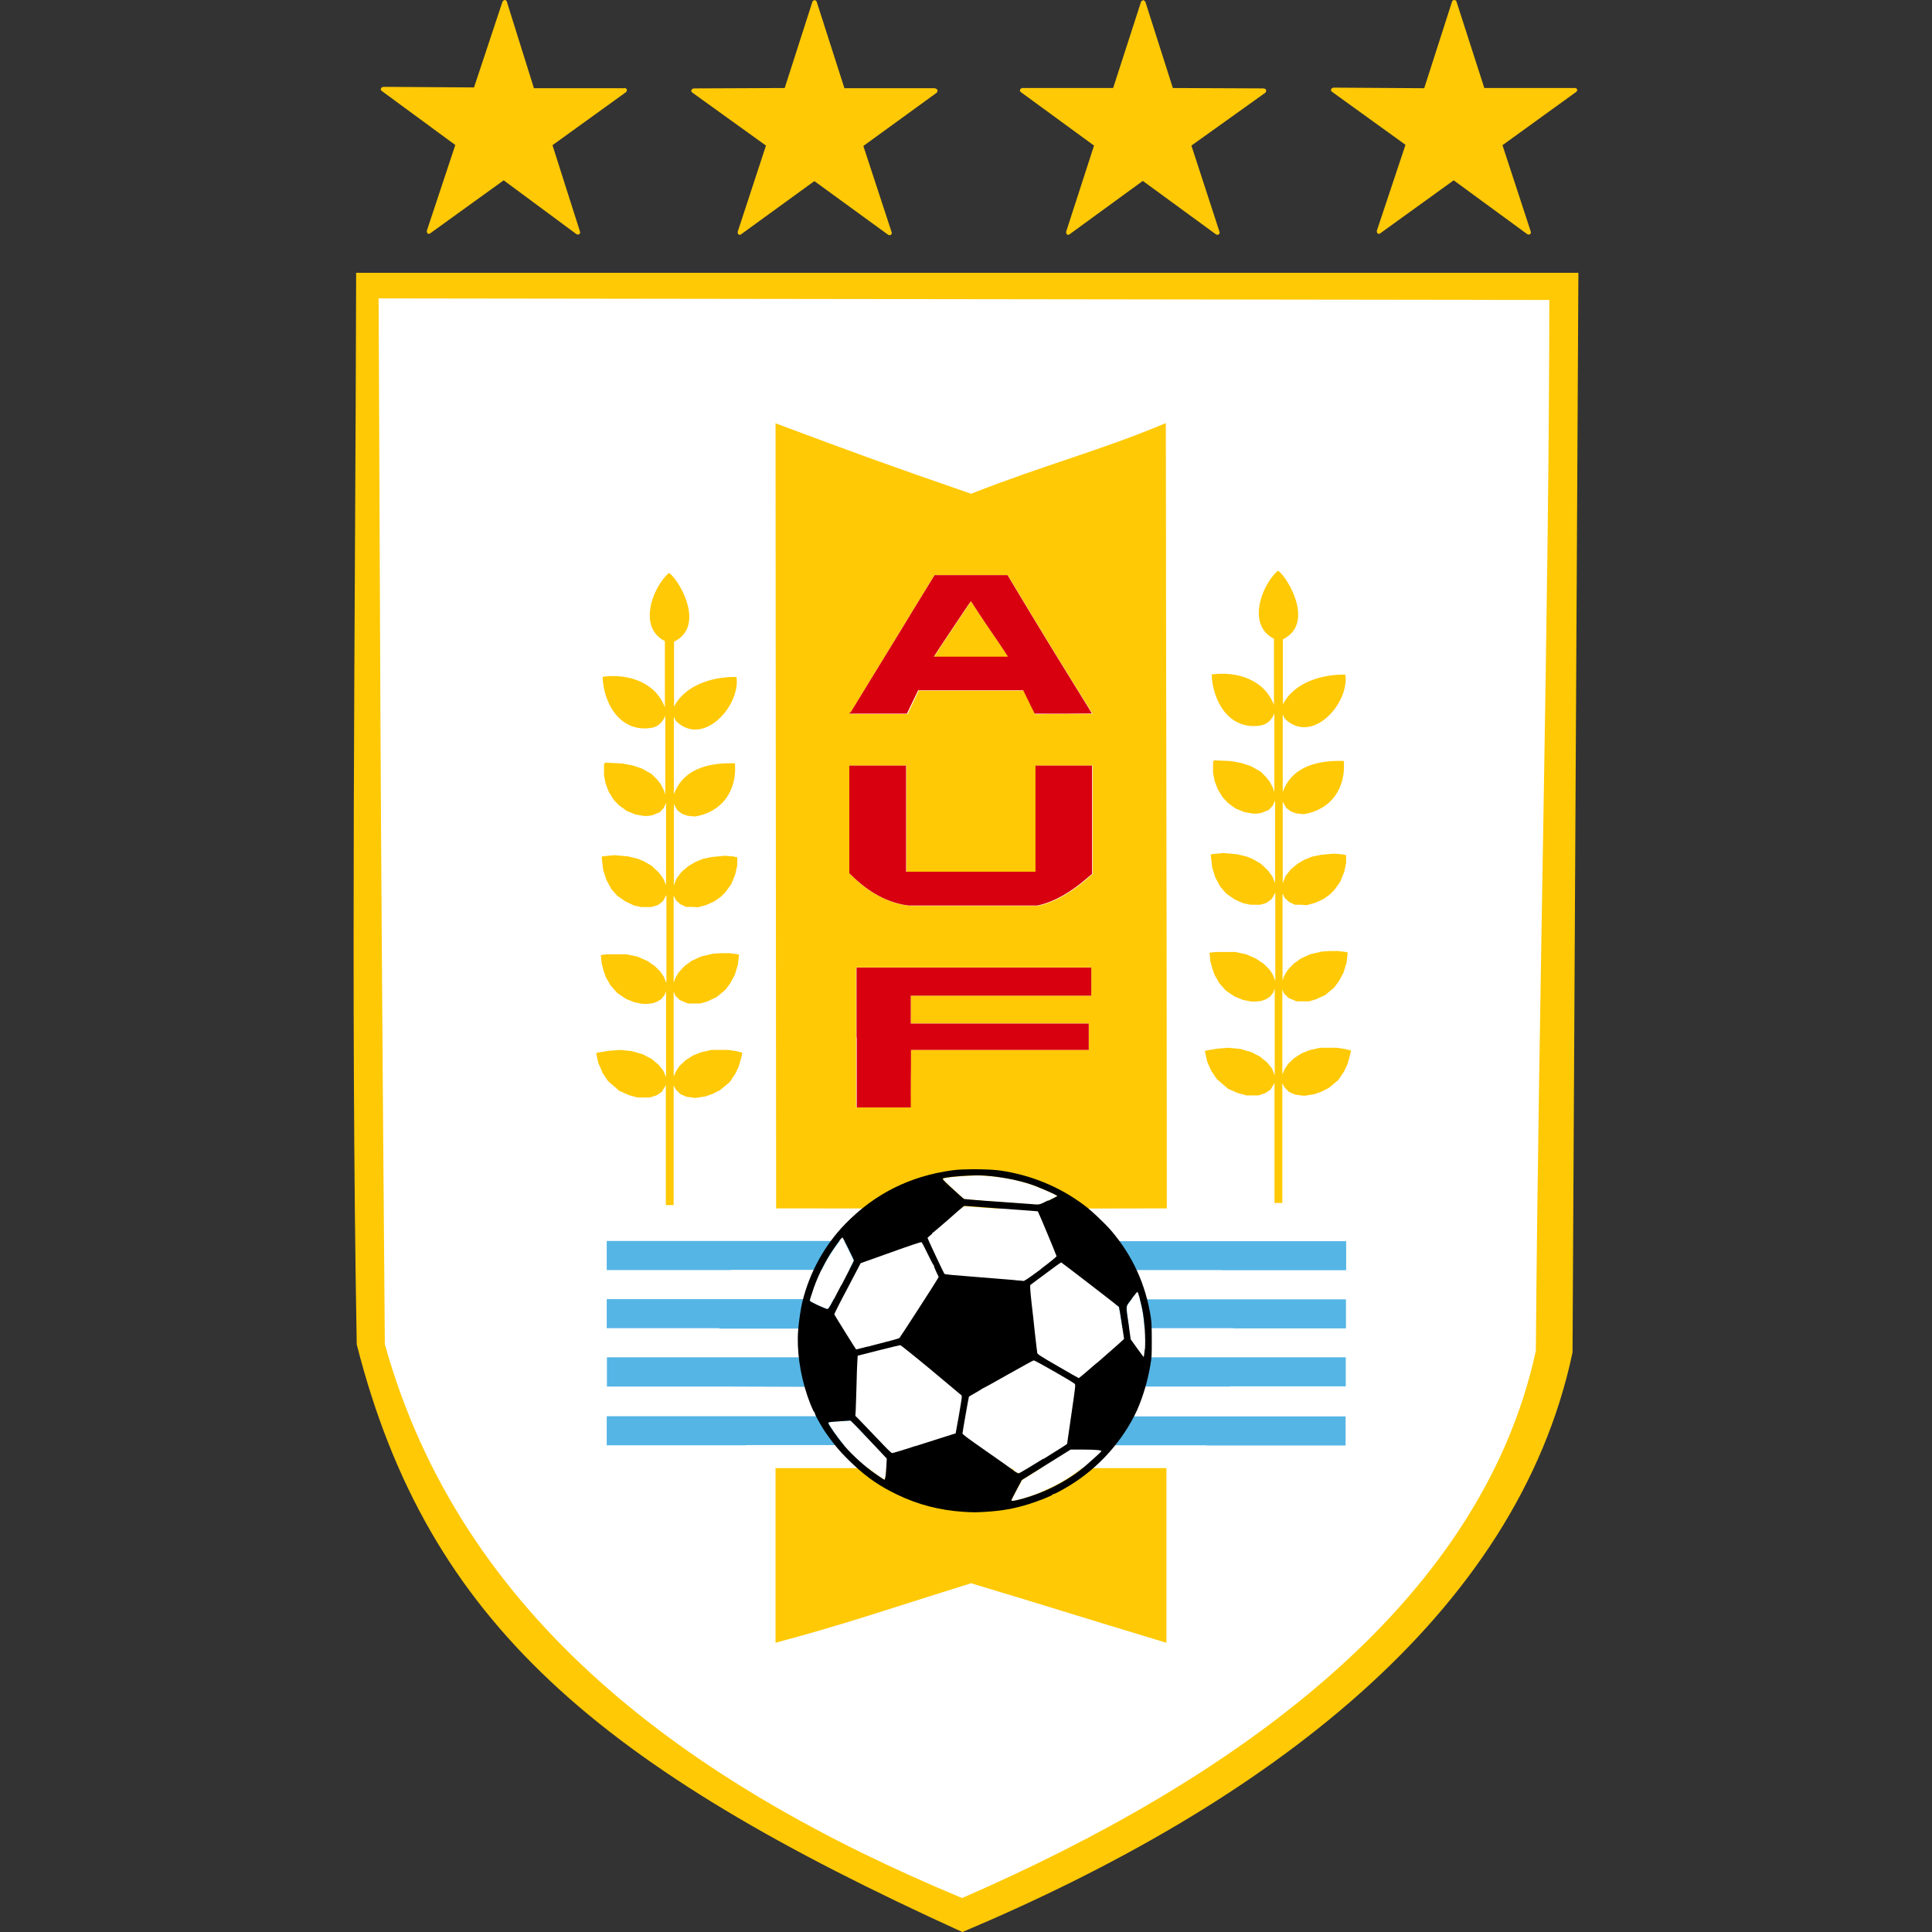
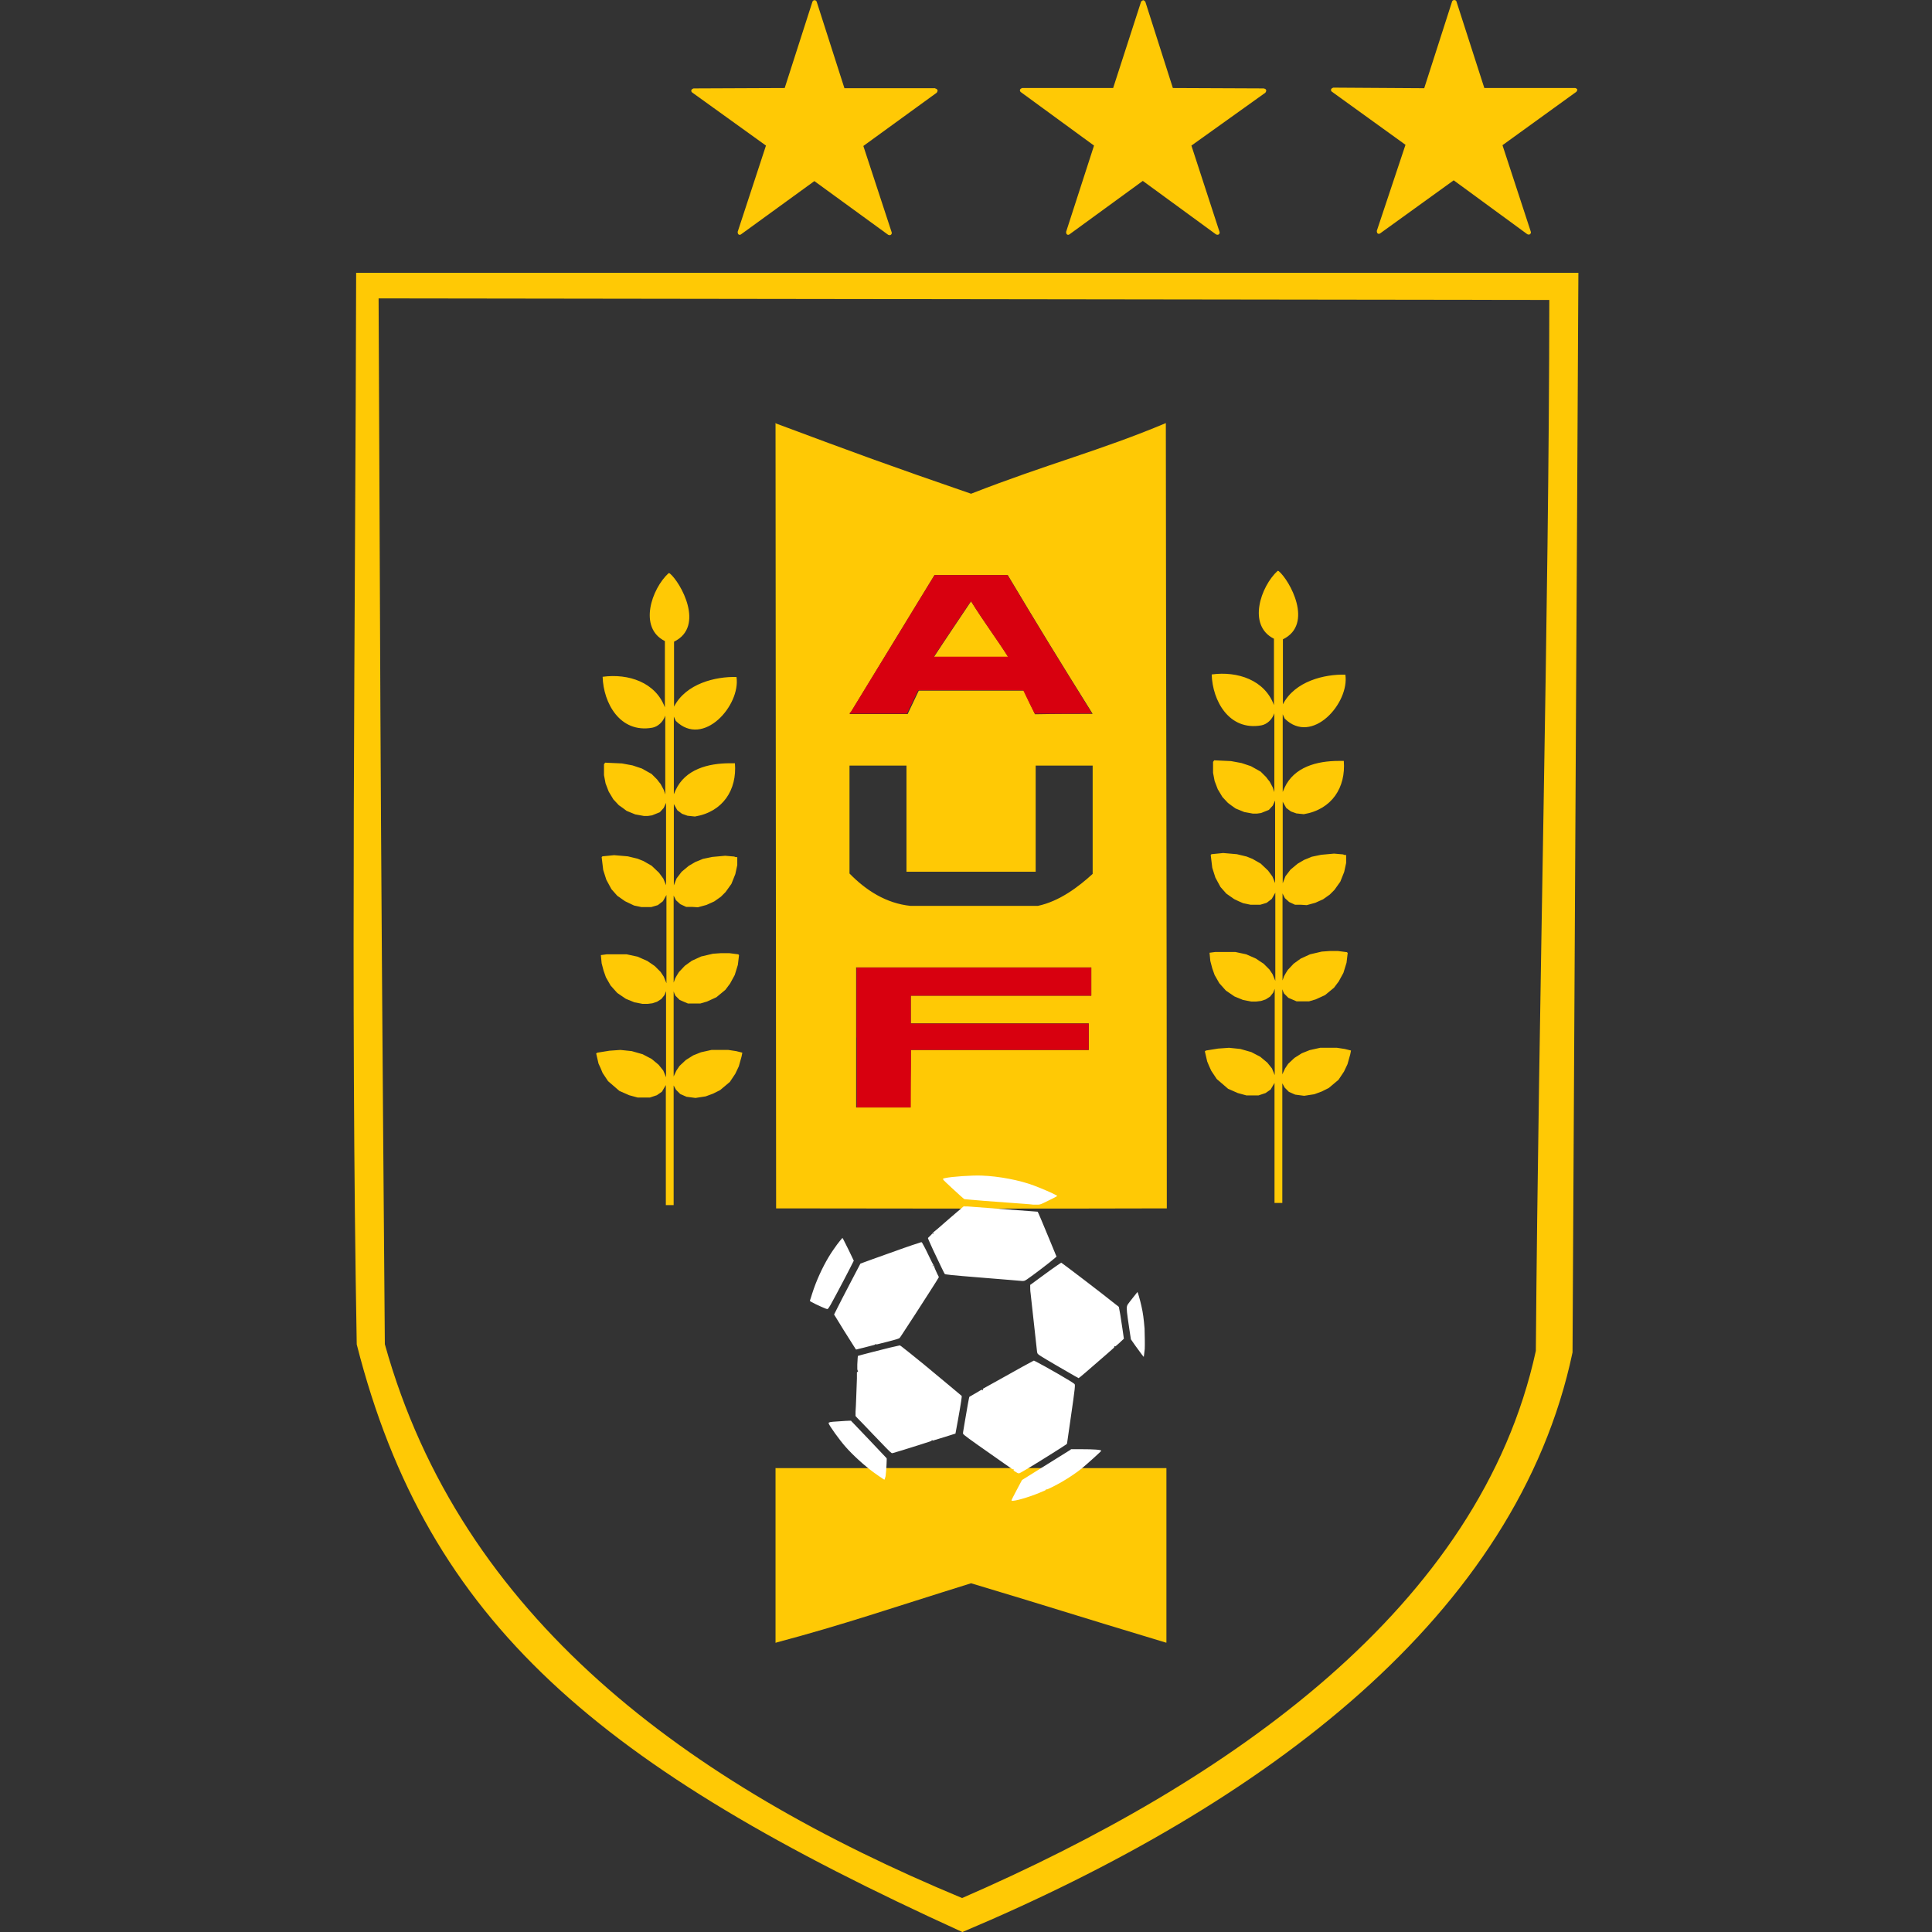
<svg xmlns="http://www.w3.org/2000/svg" height="99" viewBox="0 0 99 99" width="99">
  <rect x="0" y="0" width="99" height="99" fill="#333333" stroke="none" />
  <defs>
    <style>.l{fill:none;}.l,.m,.n,.o,.p,.q{stroke-width:0px;}.m{fill:#d8000f;}.n{fill:#55b5e5;}.o{fill:#000;}.p{fill:#ffc905;}.q{fill:#fff;}</style>
  </defs>
  <g id="a">
    <rect class="l" height="99" width="99" />
  </g>
  <g id="b">
-     <path class="q" d="M18.93,68.9c-.09-17.67.07-38.94-.22-54.28,21.77.13,38.54,0,61.33.15-.2,19.19-.06,33.78-.3,54.58-2.69,11.15-19.1,24.89-30.2,28.7-19.19-4.22-29.54-25.61-30.6-29.15Z" />
    <g id="c">
      <path class="p" d="M49.31,99c-18.5-8.42-27.38-15.76-31.03-30.11-.32-17.82-.07-37.09-.03-54.91h62.63c-.1,18.44-.2,36.88-.3,55.32-2.84,13.48-15.71,23.14-31.26,29.7ZM78.7,69.22c.14-17.8.68-38.03.69-53.85l-59.99-.08c.09,17.67.05,20.61.32,53.59,3.9,14,15.49,22.52,29.58,28.38,13.7-5.96,26.55-14.91,29.4-28.04Z" />
    </g>
    <g id="d">
      <path class="p" d="M39.74,21.67l.03,40.25c6.67.01,13.35.02,20.02,0h0s0-.02,0-.02c0-12.83-.04-27.39-.05-40.22-3.35,1.41-6.04,2.08-9.98,3.62-4.38-1.51-5.76-2.02-10.05-3.62h0ZM65.47,29.25c-.87.8-1.56,2.8-.19,3.48v3.4c-.47-1.28-1.86-1.75-3.19-1.57.04,1.35.89,2.9,2.54,2.61.28-.05.55-.28.67-.62v2.02s0,2.02,0,2.02l-.04-.12-.04-.12-.08-.15-.08-.15-.09-.11-.09-.12-.14-.14-.14-.14-.25-.14-.25-.14-.24-.08-.24-.08-.27-.05-.27-.05-.43-.02-.43-.02-.03.04-.03.04v.28s0,.28,0,.28l.04.21.04.21.08.21.08.21.12.2.12.2.14.15.14.15.2.15.2.14.22.09.22.09.22.04.22.04h.21s.21-.03.21-.03l.2-.08.2-.08.1-.11.1-.11.06-.13.06-.13v4.23s-.07-.17-.07-.17l-.07-.17-.11-.15-.11-.15-.19-.18-.19-.18-.21-.12-.21-.12-.15-.06-.15-.06-.25-.06-.25-.06-.35-.03-.35-.03-.3.03-.3.03-.02.02-.02.02.04.33.04.33.08.25.08.25.13.24.13.24.15.17.15.17.2.14.2.14.23.11.23.1.19.04.19.04h.5l.17-.05.16-.05.13-.1.13-.1.09-.16.09-.16v4.52s-.07-.17-.07-.17l-.07-.17-.08-.12-.08-.12-.15-.15-.15-.15-.2-.13-.19-.13-.25-.11-.25-.11-.28-.06-.28-.06h-.51s-.51,0-.51,0l-.15.02-.15.02.02.21.02.21.05.19.05.19.06.17.06.17.12.21.12.21.17.19.17.19.22.15.22.15.22.09.22.09.21.04.21.04h.25s.25-.03.25-.03l.12-.04.12-.04.11-.07.11-.07.08-.1.08-.1.04-.1.04-.1v2.21s0,2.21,0,2.21l-.07-.17-.07-.17-.12-.15-.12-.15-.18-.15-.18-.15-.23-.12-.23-.12-.28-.08-.28-.08-.29-.03-.29-.03-.28.02-.28.02-.31.05-.31.05-.03.02-.03.02.06.26.06.26.1.24.11.24.14.21.14.21.29.25.29.25.25.11.25.11.22.06.22.06h.31s.31,0,.31,0l.18-.06.18-.06.13-.09.13-.09.1-.17.1-.17v6.15h.4v-6.13s.06.11.06.11l.06.11.11.11.11.11.16.07.16.07.23.03.23.03.26-.04.26-.04.19-.07.19-.07.18-.09.18-.09.25-.21.25-.21.14-.21.14-.21.09-.19.09-.19.07-.25.07-.25.02-.1.02-.1-.16-.04-.16-.04-.2-.03-.2-.03h-.86l-.27.06-.27.06-.2.08-.2.08-.19.12-.19.12-.16.15-.16.15-.08.12-.08.12-.07.15-.07.15v-2.18s0-2.18,0-2.18l.04.11.05.11.11.11.11.11.21.09.21.09h.32s.32,0,.32,0l.17-.05.17-.05.24-.11.24-.11.23-.19.23-.19.12-.16.12-.16.12-.22.12-.22.08-.26.08-.26.03-.25.03-.25-.02-.02-.02-.02-.23-.03-.23-.03h-.41s-.42.03-.42.03l-.3.07-.3.07-.24.11-.24.11-.18.13-.18.13-.15.16-.15.16-.1.16-.09.16-.04.11-.04.11v-2.23s0-2.23,0-2.23l.06.12.06.12.11.1.11.1.15.07.15.07h.3s.3.02.3.02l.22-.06.22-.06.2-.09.2-.09.17-.12.17-.12.12-.12.12-.12.15-.21.15-.21.1-.25.1-.25.05-.23.05-.23v-.41h-.08s-.08-.03-.08-.03l-.23-.02-.23-.02-.33.03-.33.03-.24.05-.24.05-.19.08-.2.08-.17.1-.17.1-.18.15-.18.15-.13.17-.13.17-.07.18-.07.18v-2.09s0-2.09,0-2.09l.09.16.09.16.12.09.12.09.14.05.14.05.19.02.19.02c1.44-.24,2.16-1.37,2.05-2.73h-.25c-1.13,0-2.3.31-2.79,1.38l-.09.21v-1.99s0-1.99,0-1.99l.05.11.05.11c1.41,1.39,3.33-.8,3.11-2.25-1.06-.03-2.59.33-3.2,1.52,0-1.11,0-2.22,0-3.33,1.6-.78.34-3.04-.22-3.5h0ZM34.26,29.37c-.87.8-1.56,2.8-.19,3.48v3.4c-.47-1.28-1.86-1.75-3.19-1.57.04,1.35.89,2.9,2.54,2.61.28-.05.55-.28.67-.62v2.02s0,2.02,0,2.02l-.04-.12-.04-.12-.08-.15-.08-.15-.09-.11-.09-.12-.14-.14-.14-.14-.25-.14-.25-.14-.24-.08-.24-.08-.27-.05-.27-.05-.43-.02-.43-.02-.03.04-.03.04v.28s0,.28,0,.28l.04.21.04.21.08.21.08.21.12.2.12.2.14.15.14.15.2.14.2.15.22.09.22.09.22.04.22.04h.21s.21-.03.21-.03l.2-.08.2-.08.1-.11.1-.11.06-.13.06-.13v2.11s0,2.11,0,2.11l-.07-.17-.07-.17-.11-.15-.11-.15-.19-.18-.19-.18-.21-.12-.21-.12-.15-.06-.15-.06-.25-.06-.25-.06-.35-.03-.35-.03-.3.03-.3.03-.02.02-.02.02.04.33.04.33.08.25.08.25.13.24.13.24.15.17.15.17.2.14.2.14.23.11.23.11.19.04.19.04h.5l.17-.05.17-.05.13-.1.13-.1.09-.16.09-.16v4.52s-.07-.17-.07-.17l-.07-.17-.08-.12-.08-.12-.15-.15-.15-.15-.19-.13-.19-.13-.25-.11-.25-.11-.28-.06-.28-.06h-.51s-.51,0-.51,0l-.15.02-.15.02.02.21.02.21.05.19.05.19.06.17.06.17.12.21.12.21.17.19.17.19.22.15.22.15.22.09.22.09.21.04.21.04h.25s.25-.03.25-.03l.12-.04.12-.04.11-.07.11-.07.08-.1.08-.1.04-.1.04-.1v4.41s-.07-.17-.07-.17l-.07-.17-.12-.15-.12-.15-.18-.15-.18-.15-.23-.12-.23-.12-.28-.08-.28-.08-.29-.03-.29-.03-.28.02-.28.02-.31.05-.31.05-.03.02-.03.02.06.26.06.26.11.24.1.24.14.21.14.21.29.25.29.25.25.11.25.11.22.06.22.06h.31s.31,0,.31,0l.18-.06.18-.06.13-.09.13-.09.1-.17.1-.17v6.15h.4v-6.13s.06.11.06.11l.06.11.11.11.11.11.16.07.16.07.23.03.23.03.26-.04.26-.04.19-.07.19-.07.18-.09.18-.09.25-.21.25-.21.14-.21.14-.21.09-.19.09-.19.07-.25.07-.25.02-.1.02-.1-.16-.04-.16-.04-.2-.03-.2-.03h-.86l-.27.06-.27.06-.2.08-.2.08-.19.12-.19.12-.16.15-.16.15-.08.12-.08.12-.07.15-.07.15v-2.18s0-2.18,0-2.18l.04.11.05.11.11.11.11.11.21.09.21.09h.32s.32,0,.32,0l.17-.05.17-.05.24-.11.24-.11.23-.19.23-.19.12-.16.12-.16.12-.22.12-.22.08-.26.08-.26.03-.25.03-.25-.02-.02-.02-.02-.23-.03-.23-.03h-.42s-.42.03-.42.03l-.3.07-.3.07-.24.11-.24.11-.18.13-.18.13-.15.16-.15.16-.1.16-.09.16-.04.11-.04.11v-2.23s0-2.23,0-2.23l.06.12.06.12.11.1.11.1.15.07.15.07h.3s.3.02.3.02l.22-.06.22-.06.2-.09.2-.09.17-.12.17-.12.12-.12.12-.12.15-.21.15-.21.1-.25.1-.25.05-.23.05-.23v-.41h-.08s-.08-.03-.08-.03l-.23-.02-.23-.02-.33.03-.33.03-.24.05-.24.05-.19.08-.2.08-.17.1-.17.1-.18.15-.18.15-.13.17-.13.17-.07.18-.07.18v-4.17s.09.16.09.16l.09.16.12.09.12.09.14.05.14.05.19.02.19.02c1.44-.24,2.16-1.37,2.05-2.73h-.25c-1.13,0-2.3.31-2.79,1.38l-.09.21v-1.99s0-1.99,0-1.99l.05.11.05.11c1.41,1.39,3.33-.8,3.11-2.25-1.06-.03-2.59.33-3.2,1.52,0-1.11,0-2.22,0-3.33,1.6-.78.34-3.04-.22-3.5h0ZM47.89,29.47h3.75c1.65,2.76,2.55,4.23,4.35,7.11-.88,0-1.92,0-2.95.02-.18-.37-.38-.78-.58-1.21h-5.38l-.57,1.2c-.88,0-1.93,0-2.97,0,1.49-2.45,2.73-4.47,4.35-7.13h0ZM49.76,30.81c-.58.87-1.26,1.87-1.9,2.85h3.8c-.54-.86-1.28-1.84-1.9-2.85ZM43.53,39.23h2.92v5.44h6.62v-5.44h2.92c0,1.85,0,3.7,0,5.55-.7.64-1.68,1.4-2.81,1.64-1.94,0-4.25,0-6.52,0-1.26-.13-2.29-.8-3.13-1.66v-5.53ZM43.88,49.57h12.04v1.45h-9.25v1.42h9.12v1.36h-9.12l-.02,2.95h-2.78c0-2.4,0-4.79,0-7.19h0ZM39.74,75.24v8.94h.03s0-.01,0-.01c3.53-.94,5.78-1.73,9.99-3.04,4.27,1.28,4.97,1.53,9.98,3.04h.03v-8.94c-6.57-.01-13.38,0-20.04,0h0Z" />
    </g>
    <g id="e">
      <g id="f">
-         <path class="n" d="M38.21,74.06h-7.12v-1.49h12.76l.1.13.1.13.2.22.2.22.26.24.26.24.19.15.19.15h-7.12ZM61.85,74.06h-7.12l.3-.24.3-.24.26-.27.26-.27.18-.23.18-.23h6.37s6.37,0,6.37,0v1.49h-7.12,0ZM43,71.07h0s-5.95-.02-5.95-.02h-5.95v-1.5h11.53l.04.26.04.26.07.28.07.28.08.21.08.21h0ZM63.01,71.05h-5.96s.05-.1.05-.1l.05-.1.1-.37.1-.37.04-.28.04-.28h11.53v1.49h-5.96ZM36.85,68.06h-5.76v-1.49h11.89v.03l-.12.38-.12.38-.06.36-.06.36h-5.76ZM63.2,68.06h-5.77l-.02-.18-.02-.18-.05-.23-.05-.23-.09-.27-.09-.27-.02-.06-.02-.06h11.9v1.49h-5.77ZM37.45,65.08h-6.36v-1.49h14.2l-.5.45-.5.45-.24.29-.24.29h-6.36ZM62.61,65.08h-6.36l-.21-.26-.21-.26-.32-.32-.32-.32h-.03s-.03-.02-.03-.02l-.18-.15-.18-.15h14.21v1.49h-6.36Z" />
-       </g>
+         </g>
    </g>
    <g id="g">
      <path class="q" d="M50.3,60.24c-.47-.02-1.54.05-1.88.13-.12.03-.12.03-.06.11.05.06.72.68.88.82.07.06.14.12.15.13.02.02.04.02.28.04.42.04.92.08,2.04.16.67.05,1.12.08,1.24.1.05,0,.14,0,.2,0,.12,0,.16-.01.31-.08.17-.08.68-.33.71-.36,0,0,0-.02-.04-.04-.15-.09-.77-.36-1.15-.5-.71-.27-1.79-.48-2.68-.51h0ZM49.41,61.8l-.06.04c-.06.05-.2.17-.7.6-.56.49-.78.68-.84.72-.02.01-.04.03-.04.05,0,.01-.06.07-.11.12-.06.05-.1.1-.11.11,0,.02.05.14.26.6.35.74.58,1.22.6,1.24.04.03.29.06,1.78.18,1.45.12,2,.16,2.19.18.09,0,.12,0,.24-.08.27-.18,1.22-.9,1.44-1.1l.08-.07-.04-.09c-.12-.29-.5-1.22-.75-1.81-.13-.31-.17-.39-.18-.4-.03,0-1.31-.1-3.59-.27h-.17ZM47.81,63.18s.03,0,.03.02,0,.02-.03.02-.03,0-.03-.02,0-.02.03-.02ZM43.17,63.43s-.21.23-.46.6c-.34.48-.67,1.13-.91,1.74-.07.18-.13.35-.2.57-.03.11-.07.22-.08.25,0,.03-.02.05-.02.06,0,.03.08.07.3.18.21.1.41.19.52.23.03.01.06.02.07.02.04,0,.1-.08.27-.4.25-.45.91-1.71,1.05-2l.04-.08-.02-.04c-.05-.12-.4-.83-.51-1.04-.05-.09-.05-.09-.07-.08h0ZM47.21,63.65l-.18.06c-.32.1-.81.27-2.31.81-.34.12-.63.23-.63.23,0,0-.81,1.54-.93,1.78-.16.32-.37.72-.4.79l-.02.04.07.11c.17.29.66,1.07.91,1.46l.14.22h.03s.18-.05.36-.09c.62-.16.59-.15.6-.17,0-.02.04-.03.05,0,0,.01,0,.01.59-.14.47-.12.58-.16.61-.19.02-.02.07-.1.13-.19.42-.64,1-1.53,1.38-2.13.37-.58.41-.64.46-.73l.04-.07-.08-.16c-.1-.21-.16-.35-.16-.39,0-.02,0-.04-.02-.04-.02-.02-.18-.33-.3-.59-.12-.26-.28-.55-.3-.58l-.02-.02ZM54.38,64.7s-.35.23-.96.68c-.24.18-.48.35-.53.39l-.1.07v.11c0,.06,0,.2.02.32.03.28.31,2.83.33,2.99.02.11.02.12.21.24.2.13,1.23.73,1.74,1.02h0c.1.05.18.1.18.1.02,0,.5-.41,1.45-1.24.37-.32.39-.34.38-.37,0-.02,0-.03.02-.03.01,0,.03,0,.03.01s.04-.03.09-.07c.05-.04.15-.13.22-.2l.13-.12-.07-.49c-.09-.64-.15-.96-.18-1.1,0-.05-.01-.05-.17-.17-.63-.51-2.78-2.15-2.81-2.15h0ZM47.81,64.84s.02,0,.02.02,0,.02-.02.02c-.02,0-.02,0-.02-.02s0-.02.02-.02ZM58.29,66.2s-.45.56-.5.64c-.07.12-.07.21,0,.72.02.16.07.46.1.68l.06.39.23.33c.13.18.28.38.33.45.05.07.1.12.1.12,0,0,.03-.21.05-.41.01-.18,0-.78-.01-1.04-.04-.49-.08-.81-.16-1.15-.08-.36-.19-.73-.21-.73h0ZM46.11,68.94s-.26.06-.53.12c-.25.06-1.62.41-1.62.42,0,0-.02.15-.03.44v.23s.01.06.01.06l.03.06-.03.03-.03.02v.32c-.02.55-.05,1.47-.07,1.7v.22s.09.1.09.1c.17.17.33.34.77.8.68.71.91.95.98.99.03.02.03.02.1,0,.15-.04.67-.2,1.3-.4.63-.2.66-.21.66-.23,0-.03.04-.04.04-.01,0,0,0,.01.02.01,0,0,.27-.08.59-.18l.57-.18.12-.65c.17-.94.21-1.24.2-1.28,0,0-1-.84-1.92-1.6-.51-.42-1.03-.83-1.16-.93-.04-.03-.07-.05-.08-.05h0ZM52.98,69.72l-.06.03c-.16.08-.76.41-1.63.9-.52.29-.84.47-.9.5-.03.02-.05.03-.04.03.01,0,.02,0,.02.03,0,.02,0,.03-.02.03-.01,0-.02,0-.03-.02,0-.02-.01-.01-.09.03-.05.03-.19.11-.32.19-.13.07-.24.14-.24.14-.01.01-.11.55-.23,1.27-.1.58-.1.6-.09.62.06.08.26.23,1.59,1.16.43.3.82.58.87.61.07.05.09.06.09.05,0,0,0-.01.02-.01.02,0,.02,0,.02.03,0,.01,0,.03,0,.04,0,.01.14.1.2.13.03.01.06.02.07.02.03,0,.17-.08.54-.3.47-.28,1.71-1.06,1.88-1.18.04-.03.05-.04.05-.07,0-.02.08-.58.18-1.25.24-1.65.24-1.73.2-1.78-.06-.08-1.54-.93-1.98-1.15l-.12-.06ZM43.6,72.8s-.13,0-.28.01c-.64.04-.78.05-.83.08-.03.01-.03.01-.03.04.02.11.56.86.87,1.21.38.43.95.95,1.44,1.31.12.09.4.28.49.34.03.02.05.03.06.03.01,0,.04-.1.06-.18.01-.1.04-.36.05-.64.01-.22.01-.27,0-.28-.13-.14-1.55-1.64-1.72-1.81-.06-.06-.11-.11-.11-.12h0ZM54.87,74.28l-1.25.78-1.25.78-.24.45c-.22.41-.3.58-.3.6,0,0,0,0,.02.01.1.04.82-.16,1.4-.4.31-.13.34-.14.34-.16,0-.02.03-.03.05-.02.01.02.47-.21.78-.39.38-.22.76-.48,1.02-.69.31-.26.99-.87.99-.9,0-.05-.33-.08-1.08-.08h-.48Z" />
    </g>
    <g id="h">
-       <path class="o" d="M49.38,77.47c-1.22-.08-2.31-.36-3.38-.87-.88-.42-1.52-.85-2.24-1.52-.64-.6-.97-.98-1.48-1.71-.19-.28-.51-.85-.52-.93,0-.03-.02-.07-.04-.09-.05-.04-.2-.4-.35-.83-.38-1.13-.55-2.35-.47-3.36.03-.43.14-1.16.22-1.47.37-1.5,1.14-2.89,2.19-3.97,1.5-1.54,3.3-2.45,5.48-2.75.54-.08,1.9-.07,2.46.01,1.57.23,3.02.82,4.27,1.75.4.29,1.1.96,1.42,1.33,1.1,1.29,1.77,2.76,2.03,4.44.04.26.05.52.05,1.17,0,.73,0,.88-.07,1.26-.12.77-.38,1.64-.67,2.3-.71,1.56-1.96,2.97-3.45,3.88-.41.25-.82.47-.85.45,0,0-.03,0-.05.03-.05.07-.75.34-1.23.49-.74.23-1.37.34-2.21.39-.49.03-.61.03-1.1,0h0ZM52.36,76.81c1.09-.3,2.16-.83,3-1.48.25-.19,1.08-.94,1.08-.97,0-.05-.32-.08-.92-.08h-.66s-1.25.78-1.25.78l-1.25.78-.27.51c-.15.28-.27.52-.27.53,0,.05.18.03.52-.07h0ZM45.37,75.68c.02-.08.04-.33.05-.55l.02-.39-.77-.82c-.42-.45-.84-.89-.93-.97l-.16-.16-.57.04c-.46.03-.57.04-.57.08-.01.07.49.79.83,1.18.41.48,1.06,1.07,1.6,1.44.24.17.44.3.45.3.01,0,.04-.07.05-.15h0ZM53.47,74.76c.67-.41,1.21-.76,1.21-.77s.1-.69.22-1.52c.21-1.45.22-1.51.17-1.56-.1-.1-2.04-1.21-2.1-1.2-.03,0-.62.33-1.3.71-.68.39-1.27.71-1.3.72-.03.01-.06.03-.07.04,0,.01-.16.1-.33.2-.17.1-.32.18-.32.19-.01,0-.33,1.82-.33,1.88,0,.05.23.22,1.26.94.69.48,1.28.9,1.3.92.1.09.28.19.32.19.03,0,.6-.34,1.26-.75h0ZM46.92,74.1c.63-.2,1.35-.43,1.6-.51l.45-.14.15-.83c.08-.46.15-.89.16-.97v-.14s-1.54-1.29-1.54-1.29c-.94-.78-1.58-1.29-1.61-1.29-.03,0-.53.12-1.12.27l-1.06.27-.02.34c-.01.19-.02.39-.02.45,0,.19-.05,1.68-.06,1.99l-.02.3.2.2c.11.11.52.54.91.95.52.55.73.76.78.76.03,0,.58-.16,1.21-.37h0ZM56.2,69.85c.49-.43,1.01-.88,1.15-1.01l.25-.23-.12-.81c-.07-.45-.13-.82-.14-.83-.2-.17-2.94-2.28-2.96-2.28-.02,0-.39.26-.81.58l-.78.58v.15c0,.08.03.43.07.77.04.34.12,1.03.17,1.54.06.51.11.96.12,1.01.01.07.11.14,1.06.69.57.33,1.06.61,1.07.61.01,0,.43-.35.92-.78h0ZM58.67,69.14c.04-.51-.02-1.5-.14-2.07-.09-.43-.21-.87-.25-.87-.01,0-.15.16-.3.37-.32.43-.3.25-.14,1.35l.1.71.33.46c.18.25.34.46.34.45,0,0,.03-.19.05-.4h0ZM44.45,69.01c1.36-.35,1.61-.42,1.64-.45.05-.05,1.87-2.87,1.95-3.02l.06-.11-.13-.27c-.07-.15-.12-.28-.11-.29,0,0,0-.03-.02-.04-.02-.01-.16-.28-.31-.59-.15-.32-.29-.58-.31-.59-.03-.01-.61.18-1.58.53l-1.54.55-.68,1.3c-.38.71-.68,1.31-.67,1.32.03.07,1.11,1.8,1.12,1.8,0,0,.28-.07.59-.15h0ZM43.12,65.85c.35-.67.64-1.24.64-1.26,0-.04-.54-1.13-.58-1.17-.03-.03-.15.11-.47.58-.45.65-.88,1.53-1.11,2.3-.05.16-.1.31-.11.33-.01.04.06.08.41.25.24.11.46.2.5.2.06,0,.15-.15.71-1.23h0ZM53.33,65.03c.52-.39.81-.63.81-.66,0-.04-.93-2.27-.96-2.3,0,0-.85-.07-1.89-.14l-1.88-.14-.09.07c-.05.04-.4.34-.78.68-.38.33-.71.61-.73.62-.02,0-.04.02-.04.04s-.05.07-.12.12c-.06.05-.12.1-.12.12,0,.03.83,1.8.86,1.83.04.04.32.06,1.95.19.86.07,1.66.13,1.79.15.13.01.27.02.31.03.06,0,.24-.12.89-.6h0ZM53.72,61.53c.24-.12.45-.23.46-.24.02-.04-1-.49-1.42-.62-.59-.19-1.3-.33-1.97-.4-.5-.05-.62-.05-1.16-.03-.64.03-1.26.1-1.32.15-.03.02.06.12.34.38.21.19.46.42.56.51l.19.16.44.04c.24.02.98.08,1.62.12.65.05,1.28.09,1.4.1.4.04.38.05.85-.19h0Z" />
-     </g>
+       </g>
    <g id="i">
      <path class="m" d="M43.59,36.5c.03-.05.6-.98,1.26-2.06.66-1.08,1.62-2.64,2.12-3.47l.92-1.5h1.87s1.87,0,1.87,0l.22.37c1.38,2.3,2.24,3.71,3.6,5.9.42.67.5.81.49.82-.01,0-.67,0-1.47.01h-1.45s-.24-.48-.24-.48c-.13-.27-.26-.54-.29-.6l-.06-.12h-5.38l-.29.6-.29.6h-2.95l.06-.09ZM51.65,33.65s-.33-.52-.79-1.18c-.54-.79-.82-1.21-1.02-1.53-.04-.07-.08-.13-.09-.13,0,0-.09.12-.19.27-.1.15-.39.59-.65.97-.59.88-1.06,1.59-1.06,1.6,0,0,.85,0,1.9,0s1.9,0,1.9,0h0Z" />
    </g>
    <g id="j">
-       <path class="m" d="M46.41,46.38c-.96-.16-1.84-.63-2.69-1.44l-.2-.19v-5.52h2.91v2.72s0,2.72,0,2.72h6.63v-2.72s0-2.72,0-2.72h2.9v5.55l-.05.04s-.12.1-.2.17c-.84.73-1.65,1.19-2.42,1.38l-.14.03h-3.3s-3.3,0-3.3,0l-.16-.03h0Z" />
-     </g>
+       </g>
    <g id="k">
      <path class="m" d="M43.89,53.17v-3.59h12.03v1.44h-9.25v1.43h9.12v1.35h-9.11v.85c-.01.47-.01,1.14-.01,1.48v.62h-2.77v-3.59Z" />
    </g>
    <path class="p" d="M80.83,4.59s-.06-.08-.11-.08h-4.66s-1.43-4.44-1.43-4.44c-.03-.09-.19-.09-.22,0l-1.43,4.45-4.66-.03h0s-.09.03-.11.08c-.02.05,0,.1.04.13l3.77,2.72-1.47,4.41s0,.1.04.13c.04.03.09.03.13,0l3.77-2.72,3.77,2.76s.04.02.07.02.05,0,.07-.02c.04-.03.06-.08.04-.13l-1.45-4.43,3.79-2.74s.06-.08.04-.13Z" />
    <path class="p" d="M64.77,4.53l-4.67-.02L58.69.09s-.06-.08-.11-.08h0s-.09.03-.11.08l-1.43,4.42h-4.66s-.09.03-.11.08,0,.1.04.13l3.75,2.74-1.43,4.42s0,.1.04.13c.04.03.09.03.13,0l3.76-2.74,3.75,2.74s.04.02.07.02.05,0,.07-.02c.04-.03.06-.08.04-.13l-1.44-4.42,3.79-2.71s.06-.08.04-.13c-.01-.05-.06-.08-.11-.08Z" />
    <path class="p" d="M47.93,4.52h-4.66S41.85.09,41.85.09c-.02-.05-.06-.08-.11-.08s-.09.03-.11.08l-1.42,4.42-4.67.02s-.09.03-.11.08,0,.1.04.13l3.78,2.72-1.45,4.42s0,.1.04.13c.04.03.09.03.13,0l3.76-2.73,3.78,2.75s.04.02.07.02.05,0,.07-.02c.04-.03.06-.08.04-.13l-1.45-4.42,3.76-2.73s.06-.08.04-.13c-.02-.05-.06-.08-.11-.08Z" />
-     <path class="p" d="M32.01,4.52h-4.65S25.97.08,25.97.08c-.01-.05-.06-.08-.11-.08h0s-.09.03-.11.08l-1.46,4.4-4.66-.03h0s-.09.03-.11.08c-.02.05,0,.1.04.13l3.77,2.77-1.46,4.4s0,.1.04.13c.04.03.09.03.13,0l3.77-2.72,3.73,2.76s.04.02.07.02.05,0,.07-.02c.04-.03.06-.08.04-.13l-1.41-4.43,3.77-2.72s.06-.08.04-.13c-.02-.05-.06-.08-.11-.08Z" />
  </g>
</svg>